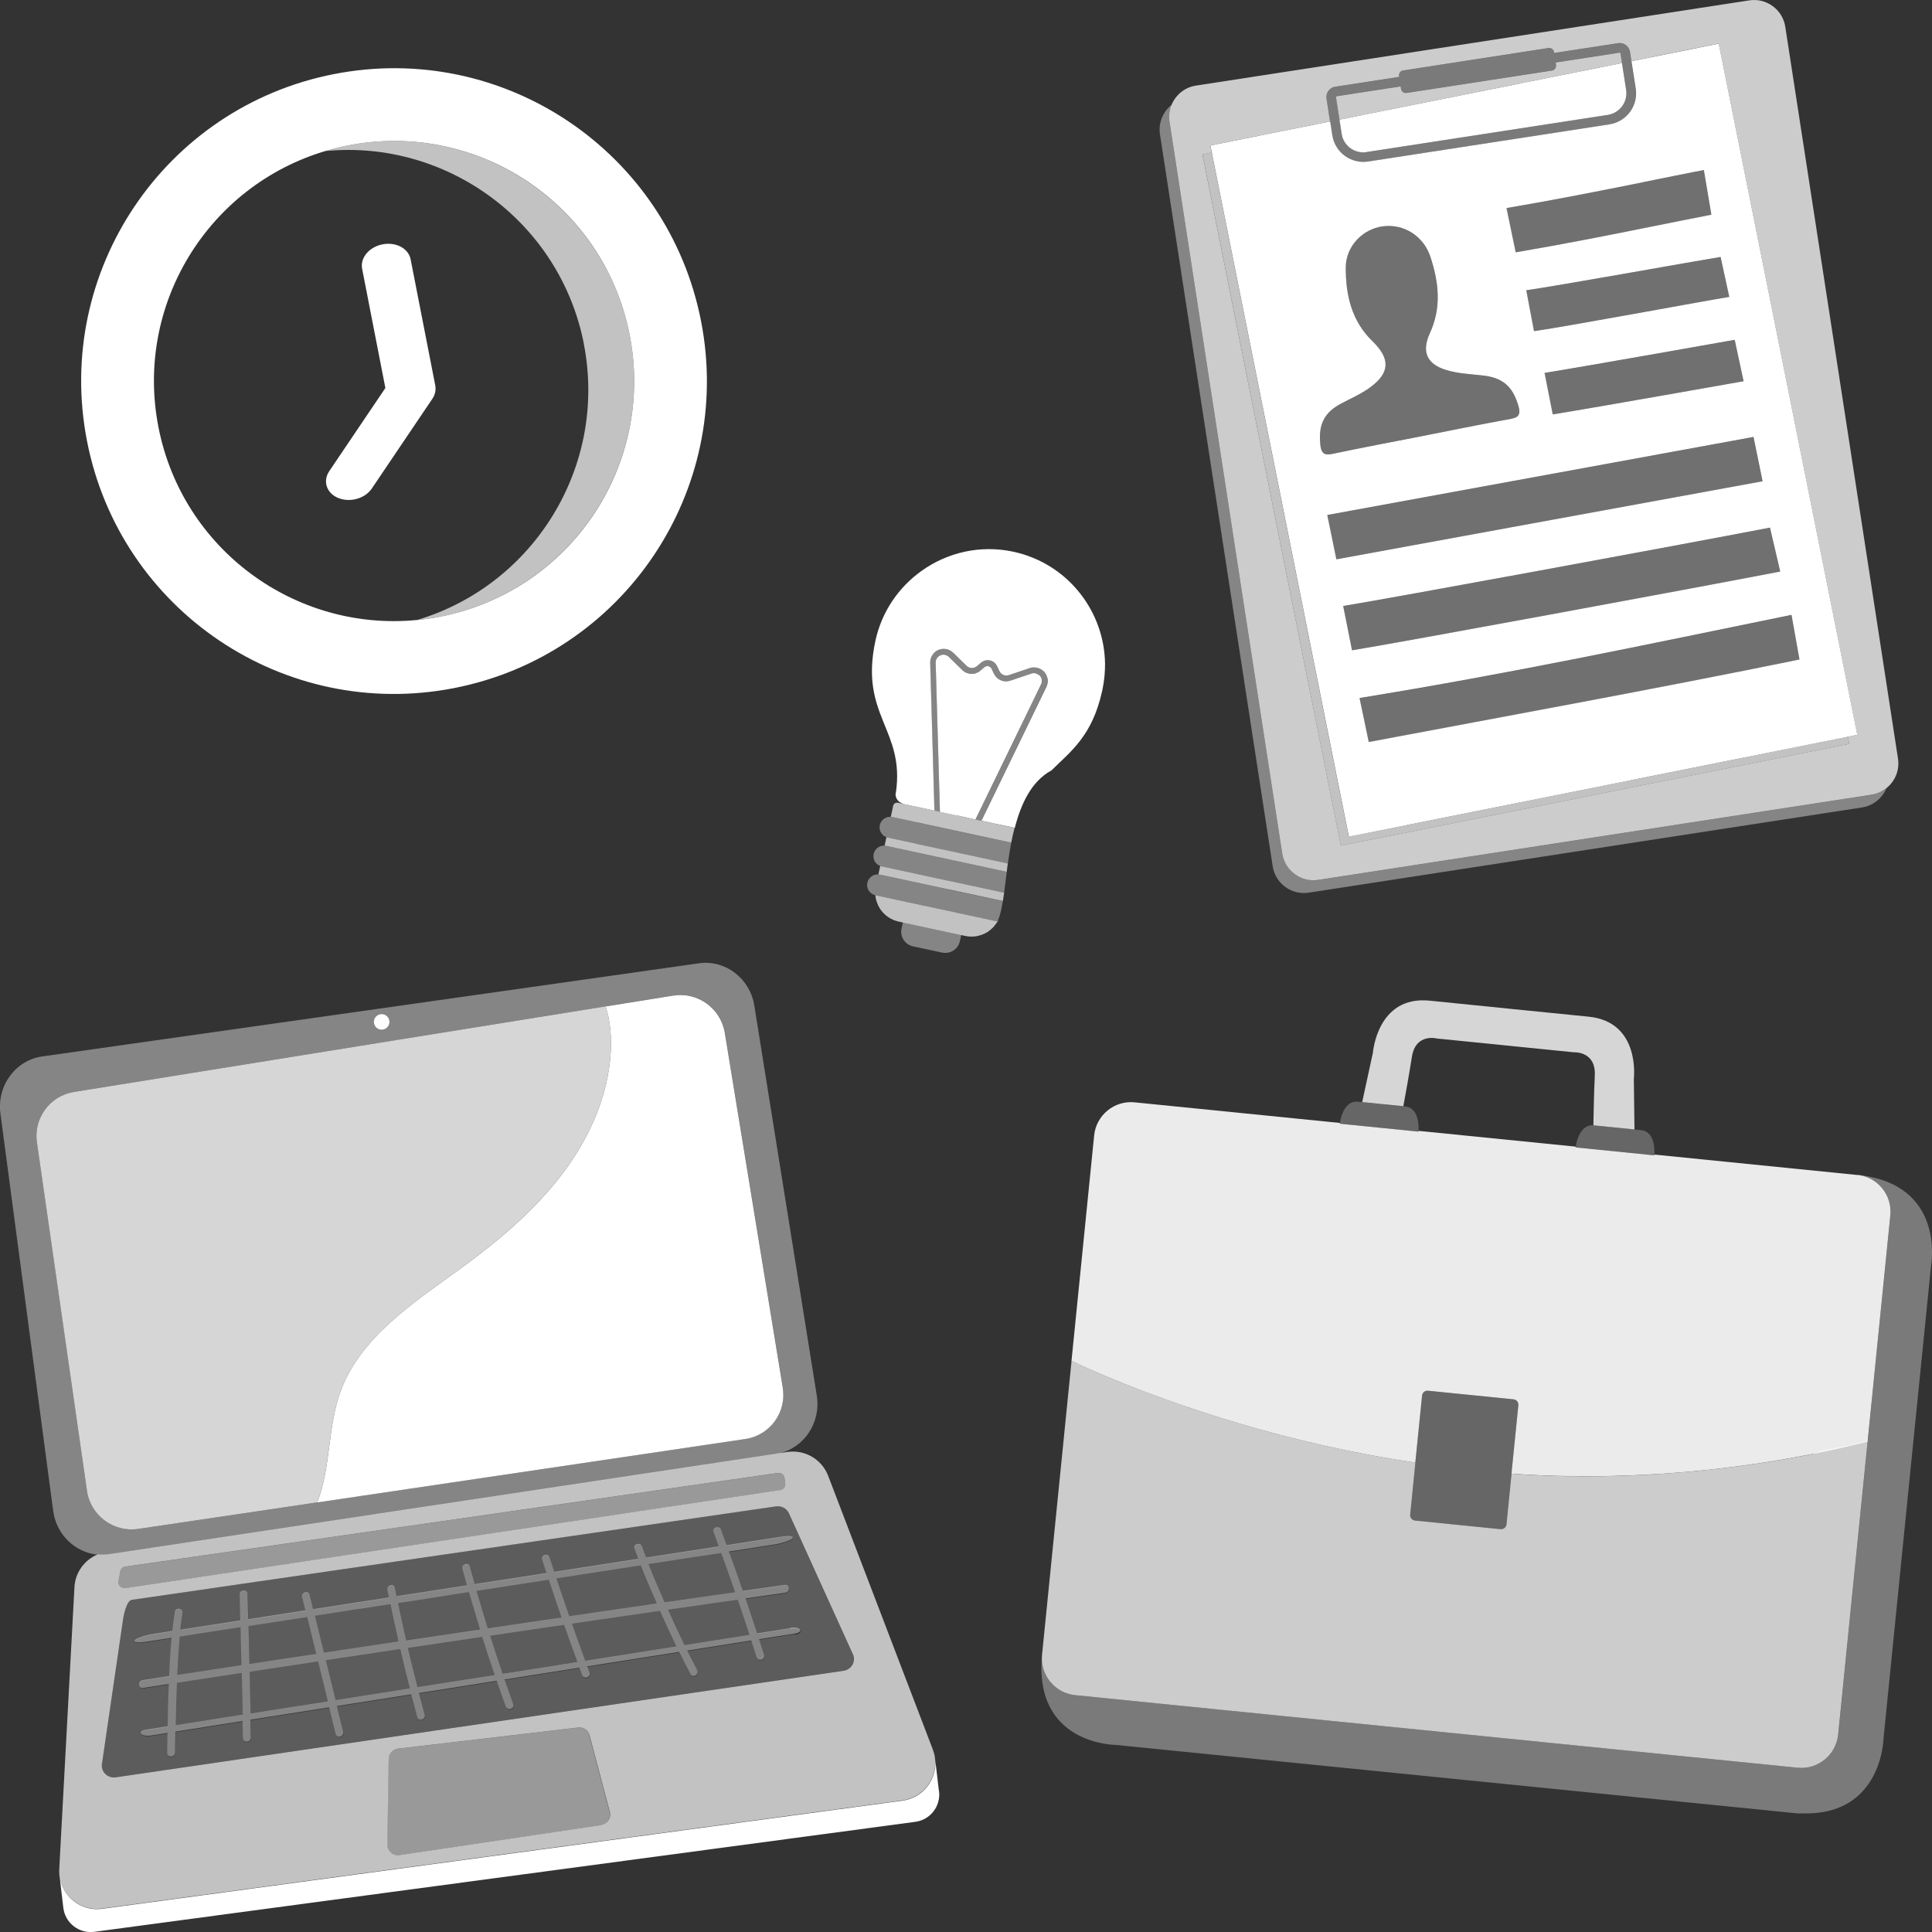
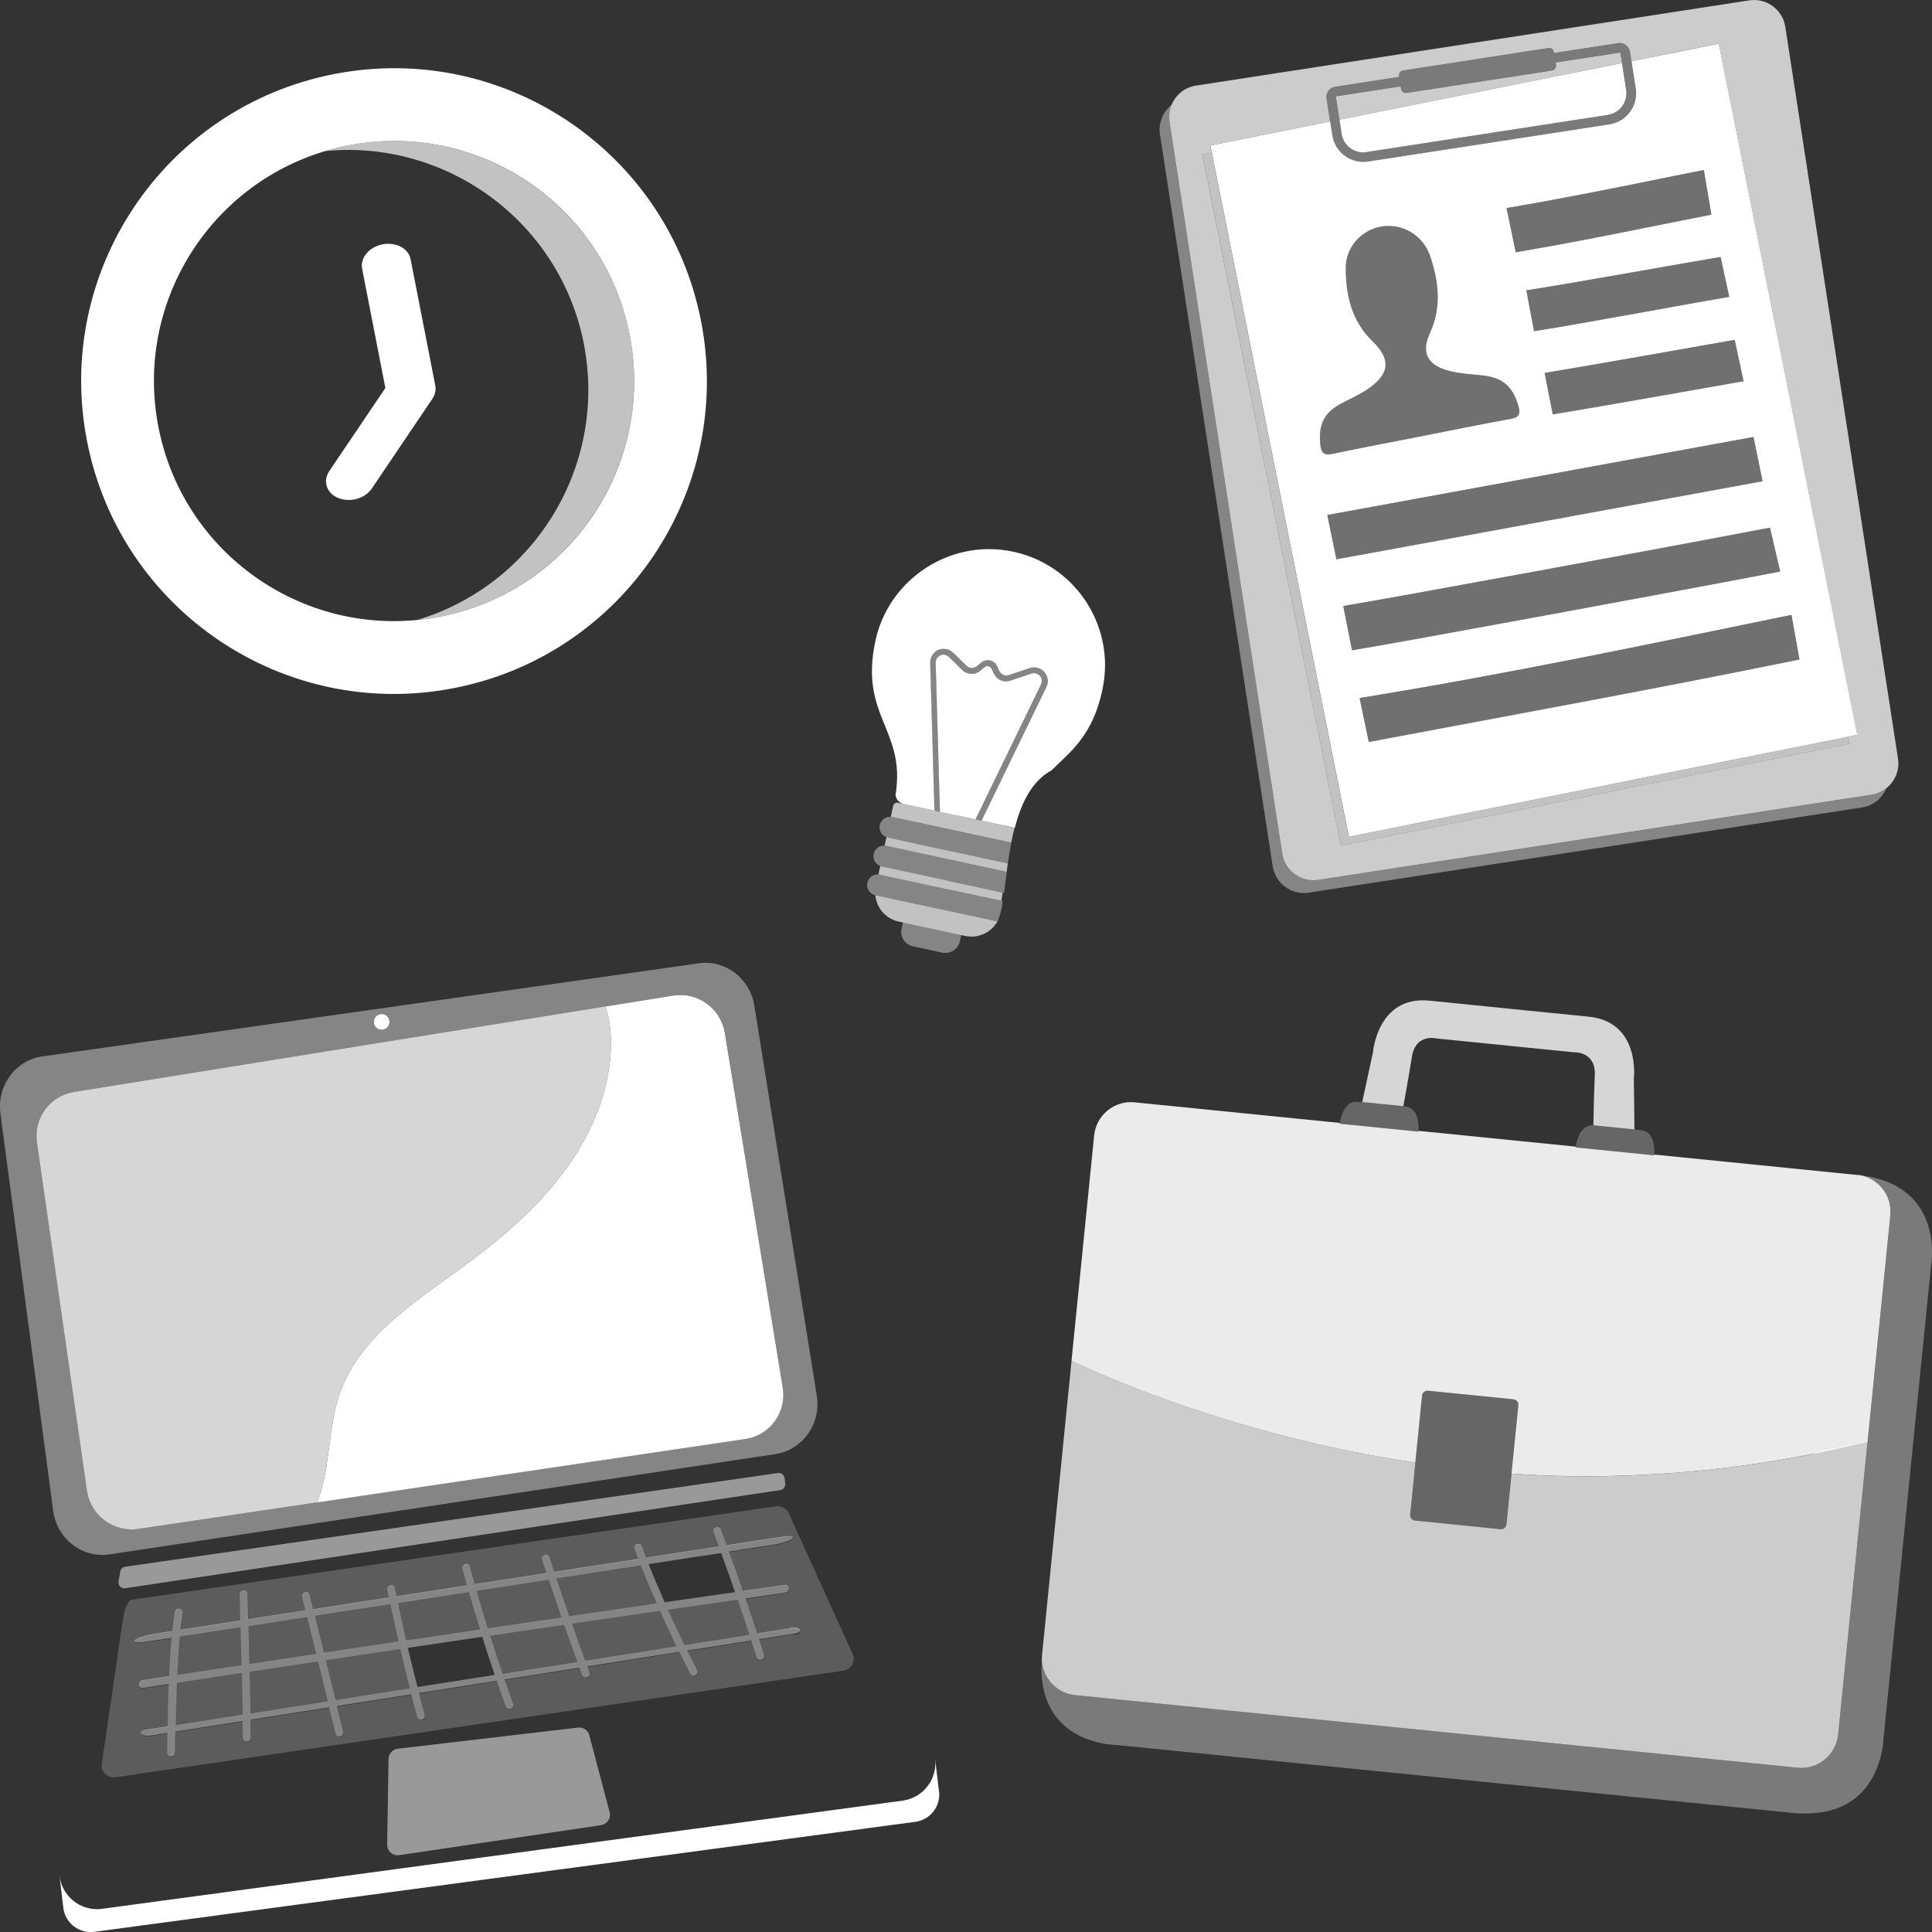
<svg xmlns="http://www.w3.org/2000/svg" viewBox="0 0 300 300">
  <rect x="0" y="0" width="300" height="300" fill="#333333" stroke="none" />
  <g fill="#fff">
    <path d="m 145.8 278.15 l -.61 -5.17 c .44 3.13 -1.73 6.17 -5.02 6.62 l -124.32 16.8 c -3.38 .46 -6.37 -2.05 -6.62 -5.34 h -.01 l .61 5.17 c .28 2.35 2.4 4.02 4.75 3.75 l 127.49 -17.08 c 2.35 -.28 4.02 -2.4 3.75 -4.75 z" />
    <path d="m 121.54 215.41 l -9 -55.08 c -.65 -3.8 -4.25 -6.36 -8.04 -5.73 l -93.04 14.97 82.59 -13.29 c .71 2.23 .91 4.64 .79 7 -.37 6.97 -3.41 13.64 -7.7 19.23 s -9.77 10.19 -15.49 14.36 c -7.39 5.39 -15.73 10.75 -18.8 19.27 -1.99 5.52 -1.47 11.74 -3.59 17.16 l 66.47 -9.85 c 3.85 -.57 6.47 -4.19 5.81 -8.03 z" />
    <path d="m 71.65 196.86 c 5.72 -4.17 11.21 -8.77 15.49 -14.36 4.29 -5.59 7.33 -12.26 7.7 -19.23 .12 -2.35 -.08 -4.76 -.79 -7 l -82.59 13.29 c -3.71 .62 -6.24 4.06 -5.73 7.79 l 7.77 54.09 c .53 3.85 4.11 6.54 7.96 5.97 l 27.8 -4.12 c 2.11 -5.42 1.6 -11.64 3.59 -17.16 3.07 -8.51 11.41 -13.87 18.8 -19.27 z" opacity=".8" />
    <path d="m 126.83 216.7 l -9.7 -60.55 c -.67 -4.21 -4.45 -7.12 -8.54 -6.58 l -101.95 14.46 c -4.19 .55 -7.13 4.51 -6.58 8.84 l 8.19 61.69 c .48 3.74 3.43 6.52 6.91 6.85 .59 .06 1.19 .05 1.8 -.04 l 103.46 -15.58 c .16 -.02 .31 -.06 .46 -.09 3.97 -.85 6.62 -4.78 5.95 -8.97 z m -67.72 -59.23 c .67 -.08 1.27 .4 1.35 1.07 s -.4 1.27 -1.07 1.35 -1.27 -.4 -1.35 -1.07 .4 -1.27 1.07 -1.35 z m 56.62 65.97 l -94.26 13.97 c -3.84 .57 -7.43 -2.12 -7.96 -5.97 l -7.77 -54.09 c -.51 -3.73 2.02 -7.17 5.73 -7.79 l 93.04 -14.97 c 3.8 -.63 7.4 1.94 8.04 5.73 l 9 55.08 c .65 3.84 -1.97 7.45 -5.81 8.03 z" opacity=".4" />
    <path d="m 59.4 159.89 c .67 -.08 1.15 -.68 1.07 -1.35 s -.68 -1.15 -1.35 -1.07 -1.15 .68 -1.07 1.35 .68 1.15 1.35 1.07 z" />
    <path d="m 91.52 269.46 c -.21 -.79 -.96 -1.3 -1.77 -1.2 l -27.98 3.28 c -.81 .1 -1.43 .78 -1.44 1.6 l -.21 13.29 c -.02 1.01 .88 1.79 1.87 1.64 l 31.33 -4.66 c .96 -.14 1.59 -1.09 1.34 -2.03 l -3.15 -11.9 z" opacity=".5" />
-     <path d="m 145.19 272.98 c -.06 -.43 -.17 -.86 -.33 -1.29 l -16.26 -42.52 c -.98 -2.56 -3.61 -4.11 -6.33 -3.71 l -1.39 .2 c -.15 .03 -.3 .07 -.46 .09 l -103.46 15.58 c -.61 .09 -1.21 .1 -1.8 .04 -2.04 .85 -3.48 2.8 -3.6 5.09 l -2.36 43.78 c -.01 .27 -.01 .53 .01 .78 .26 3.29 3.24 5.8 6.62 5.34 l 124.32 -16.8 c 3.29 -.45 5.46 -3.49 5.02 -6.62 z m -126.78 -27.44 l .26 -1.51 c .07 -.4 .38 -.7 .76 -.76 l 101.37 -14.55 c .51 -.07 .97 .3 1.03 .81 l .1 .82 c .06 .5 -.28 .95 -.77 1.02 l -101.72 15.24 c -.61 .09 -1.14 -.46 -1.03 -1.08 z m 74.93 37.86 l -31.33 4.66 c -1 .15 -1.89 -.63 -1.87 -1.64 l .21 -13.29 c .01 -.82 .63 -1.5 1.44 -1.6 l 27.98 -3.28 c .81 -.1 1.56 .42 1.77 1.2 l 3.15 11.9 c .25 .94 -.38 1.89 -1.34 2.03 z m 37.61 -23.96 l -112.97 16.54 c -1.24 .18 -2.31 -.82 -2.16 -2.02 l 3.23 -22.14 c .1 -.83 .56 -3.27 1.42 -3.4 l 100.01 -14.51 c .85 -.12 1.67 .31 2.02 1.07 l 9.94 21.9 c .5 1.11 -.23 2.38 -1.48 2.56 z" opacity=".7" />
    <path d="m 19.44 246.62 l 101.72 -15.24 c .49 -.07 .82 -.53 .77 -1.02 l -.1 -.82 c -.06 -.52 -.53 -.89 -1.03 -.81 l -101.37 14.55 c -.39 .06 -.7 .36 -.76 .76 l -.26 1.51 c -.11 .62 .42 1.17 1.03 1.08 z" opacity=".5" />
    <path d="m 61.86 254.86 c -.44 -1.92 -.86 -3.85 -1.25 -5.78 -1.63 .25 -3.26 .5 -4.89 .76 l -6.83 1.06 c .47 1.9 .94 3.81 1.4 5.71 3.86 -.58 7.71 -1.17 11.57 -1.74 z" opacity=".2" />
    <path d="m 74.52 252.98 c -.6 -1.92 -1.17 -3.85 -1.72 -5.79 -1.01 .16 -2.03 .31 -3.04 .47 l -7.96 1.23 c .4 1.93 .82 3.86 1.26 5.78 3.82 -.57 7.64 -1.13 11.46 -1.7 z" opacity=".2" />
    <path d="m 49.08 256.79 c -.47 -1.9 -.93 -3.8 -1.4 -5.7 -1.58 .24 -3.16 .49 -4.73 .73 l -4.36 .67 .14 5.87 c 1.57 -.24 3.14 -.48 4.7 -.72 1.89 -.29 3.77 -.57 5.66 -.85 z" opacity=".2" />
    <path d="m 83.24 251.69 l 3.93 -.57 c -.67 -1.94 -1.33 -3.89 -1.98 -5.84 l -1.25 .19 -9.93 1.54 c .55 1.94 1.13 3.87 1.73 5.79 2.5 -.37 5 -.74 7.51 -1.11 z" opacity=".2" />
    <path d="m 101.96 248.97 c -.86 -1.95 -1.7 -3.91 -2.48 -5.89 l -2.38 .37 c -3.56 .55 -7.13 1.1 -10.69 1.65 .65 1.95 1.31 3.9 1.99 5.85 4.52 -.66 9.04 -1.32 13.57 -1.98 z" opacity=".2" />
    <path d="m 27.94 254.14 c -.2 1.98 -.32 3.96 -.4 5.94 3.33 -.51 6.65 -1.02 9.98 -1.53 l -.14 -5.87 c -1.64 .25 -3.29 .51 -4.93 .76 l -4.5 .7 z" opacity=".2" />
-     <path d="m 114.14 247.22 c -.7 -2.03 -1.43 -4.06 -2.16 -6.08 l -3.7 .57 c -2.52 .39 -5.04 .78 -7.55 1.17 .79 1.99 1.62 3.95 2.49 5.91 3.64 -.53 7.29 -1.04 10.93 -1.56 z" opacity=".2" />
    <path d="m 27.48 261.34 c -.09 2.17 -.14 4.35 -.18 6.53 2.59 -.41 5.19 -.82 7.78 -1.23 .87 -.14 1.74 -.27 2.61 -.41 -.05 -2.15 -.1 -4.31 -.15 -6.47 -3.35 .51 -6.7 1.03 -10.06 1.54 v .03 z" opacity=".2" />
    <path d="m 38.75 259.58 l .15 6.46 c 2.53 -.4 5.05 -.8 7.58 -1.2 1.47 -.23 2.94 -.46 4.41 -.7 -.51 -2.06 -1.01 -4.12 -1.52 -6.18 -3.54 .54 -7.08 1.07 -10.62 1.61 z" opacity=".2" />
    <path d="m 60.86 256.24 c -3.43 .51 -6.85 1.03 -10.28 1.55 .51 2.06 1.01 4.11 1.52 6.17 2.64 -.42 5.29 -.83 7.93 -1.25 l 3.59 -.57 c -.52 -2.03 -1.02 -4.06 -1.49 -6.09 -.42 .06 -.85 .13 -1.27 .19 z" opacity=".2" />
    <path d="m 132.42 256.87 l -9.94 -21.9 c -.34 -.75 -1.17 -1.19 -2.02 -1.07 l -100.01 14.51 c -.85 .12 -1.31 2.57 -1.42 3.4 l -3.23 22.14 c -.15 1.2 .92 2.2 2.16 2.02 l 112.97 -16.54 c 1.25 -.18 1.98 -1.46 1.48 -2.56 z m -9.02 -3.12 l -.17 .03 c -1.3 .21 -2.59 .41 -3.89 .61 l -1.44 .23 c .26 .81 .53 1.61 .78 2.42 .24 .75 -.92 1.12 -1.16 .38 -.28 -.87 -.56 -1.73 -.84 -2.6 -1.86 .29 -3.72 .59 -5.58 .88 l -4.36 .69 c .5 1 1.01 2.01 1.54 3 .37 .69 -.65 1.35 -1.02 .66 -.61 -1.14 -1.2 -2.3 -1.77 -3.46 -1.93 .3 -3.86 .61 -5.79 .91 -2.83 .45 -5.66 .89 -8.48 1.34 .12 .32 .23 .64 .35 .96 .27 .74 -.89 1.11 -1.16 .38 -.14 -.38 -.28 -.76 -.42 -1.14 -1.28 .2 -2.56 .4 -3.84 .61 -2.59 .41 -5.18 .82 -7.77 1.23 .44 1.27 .89 2.54 1.35 3.81 .27 .74 -.89 1.11 -1.16 .38 -.48 -1.33 -.95 -2.66 -1.41 -3.99 -1.85 .29 -3.69 .58 -5.54 .87 -2.18 .34 -4.35 .69 -6.53 1.03 .29 1.12 .58 2.24 .89 3.36 .21 .76 -.95 1.13 -1.16 .38 -.33 -1.18 -.63 -2.36 -.94 -3.54 -2.2 .35 -4.4 .69 -6.6 1.04 -1.65 .26 -3.3 .52 -4.94 .78 .33 1.33 .65 2.65 .98 3.98 .19 .76 -.97 1.14 -1.16 .38 -.34 -1.39 -.68 -2.78 -1.02 -4.16 -2.33 .37 -4.67 .74 -7 1.1 -1.74 .27 -3.48 .55 -5.22 .82 l .06 2.78 c .02 .78 -1.2 .84 -1.22 .06 -.02 -.88 -.04 -1.76 -.06 -2.64 -1.43 .23 -2.87 .45 -4.3 .68 -2.04 .32 -4.09 .64 -6.13 .97 -.02 1.08 -.03 2.17 -.05 3.25 -.01 .78 -1.23 .84 -1.22 .06 .01 -1.04 .03 -2.08 .05 -3.11 l -2.62 .41 c -.32 .05 -1.32 .08 -1.5 -.32 -.2 -.44 .56 -.57 .84 -.61 l .17 -.03 c 1.04 -.17 2.09 -.33 3.13 -.49 .04 -2.19 .09 -4.38 .18 -6.56 -1.34 .21 -2.67 .41 -4.01 .62 -.77 .12 -.82 -1.1 -.06 -1.22 1.37 -.21 2.75 -.42 4.12 -.63 .09 -1.98 .2 -3.96 .39 -5.94 l -1.34 .21 c -.87 .14 -1.74 .27 -2.61 .4 -.12 .02 -2.06 .34 -1.79 -.22 .12 -.24 .85 -.47 1.03 -.53 .58 -.21 1.21 -.36 1.82 -.46 .06 -.01 .11 -.02 .16 -.03 .95 -.15 1.89 -.29 2.84 -.44 .11 -1 .24 -1.99 .4 -2.98 .12 -.77 1.31 -.5 1.19 .27 -.13 .84 -.25 1.68 -.34 2.52 l 7.74 -1.2 1.56 -.24 c -.03 -1.34 -.06 -2.68 -.09 -4.02 -.02 -.78 1.2 -.84 1.22 -.06 l .09 3.89 c 2.8 -.43 5.6 -.87 8.4 -1.3 l .48 -.07 -.5 -2.04 c -.19 -.76 .97 -1.14 1.16 -.38 l .55 2.23 11.49 -1.78 .27 -.04 c -.08 -.37 -.16 -.74 -.23 -1.11 -.15 -.76 1.01 -1.14 1.16 -.38 .09 .44 .18 .87 .27 1.3 l 10.92 -1.69 c -.24 -.84 -.47 -1.68 -.7 -2.52 -.2 -.76 .95 -1.13 1.16 -.38 .25 .91 .49 1.81 .75 2.71 l .58 -.09 c 3.52 -.54 7.04 -1.09 10.56 -1.63 -.23 -.69 -.46 -1.37 -.68 -2.05 -.24 -.75 .92 -1.12 1.16 -.38 .24 .75 .5 1.5 .74 2.24 .76 -.12 1.51 -.23 2.26 -.35 3.59 -.56 7.18 -1.11 10.77 -1.67 -.2 -.51 -.4 -1.03 -.58 -1.54 -.27 -.74 .89 -1.11 1.16 -.38 .21 .58 .43 1.15 .65 1.73 l .77 -.12 c 3.5 -.54 7 -1.08 10.5 -1.62 -.27 -.73 -.53 -1.46 -.8 -2.19 -.28 -.74 .89 -1.11 1.16 -.38 .3 .79 .58 1.58 .87 2.38 1.95 -.3 3.9 -.6 5.85 -.91 .87 -.14 1.74 -.27 2.61 -.4 .12 -.02 2.06 -.34 1.79 .22 -.12 .24 -.85 .47 -1.03 .53 -.58 .21 -1.21 .36 -1.82 .46 -.05 .01 -.11 .02 -.16 .03 -1.27 .2 -2.54 .39 -3.81 .59 -1.02 .16 -2.05 .32 -3.08 .48 .74 2.03 1.46 4.06 2.17 6.1 2.17 -.31 4.35 -.63 6.53 -.93 .78 -.11 .82 1.11 .06 1.22 -2.06 .29 -4.12 .59 -6.18 .89 .62 1.8 1.22 3.61 1.81 5.42 .83 -.13 1.66 -.26 2.48 -.39 .89 -.14 1.79 -.28 2.68 -.42 .32 -.05 1.32 -.08 1.5 .32 .2 .44 -.56 .57 -.84 .61 z" opacity=".2" />
    <path d="m 102.47 250.12 c -.59 .09 -1.19 .17 -1.78 .26 -3.96 .57 -7.92 1.16 -11.88 1.73 .67 1.92 1.36 3.83 2.05 5.74 3.73 -.59 7.45 -1.18 11.18 -1.76 .99 -.16 1.99 -.31 2.98 -.47 -.83 -1.72 -1.63 -3.45 -2.4 -5.18 -.05 -.11 -.09 -.21 -.14 -.32 z" opacity=".2" />
    <path d="m 103.72 249.94 c .82 1.84 1.67 3.67 2.55 5.48 2.17 -.34 4.33 -.68 6.5 -1.02 l 3.59 -.57 c -.59 -1.82 -1.2 -3.63 -1.82 -5.44 -3.61 .52 -7.22 1.03 -10.82 1.55 z" opacity=".2" />
-     <path d="m 63.33 255.87 c .48 2.03 .97 4.06 1.5 6.08 3.25 -.51 6.49 -1.02 9.74 -1.53 .75 -.12 1.51 -.24 2.26 -.36 -.67 -1.96 -1.31 -3.93 -1.94 -5.91 -3.85 .57 -7.7 1.14 -11.55 1.71 z" opacity=".2" />
    <path d="m 76.1 253.97 c .62 1.97 1.27 3.94 1.94 5.89 l 10.86 -1.71 .74 -.12 c -.7 -1.91 -1.38 -3.83 -2.06 -5.75 -3.83 .56 -7.65 1.12 -11.48 1.69 z" opacity=".2" />
    <path d="m 122.74 252.82 c -.89 .14 -1.79 .28 -2.68 .42 -.83 .13 -1.66 .26 -2.48 .39 -.59 -1.81 -1.19 -3.62 -1.81 -5.42 2.06 -.29 4.12 -.59 6.18 -.89 .77 -.11 .72 -1.33 -.06 -1.22 -2.18 .31 -4.35 .62 -6.53 .93 -.7 -2.04 -1.43 -4.07 -2.17 -6.1 1.02 -.16 2.05 -.32 3.08 -.48 1.27 -.2 2.54 -.39 3.81 -.59 .05 -.01 .11 -.02 .16 -.03 .61 -.09 1.24 -.25 1.82 -.46 .18 -.06 .91 -.29 1.03 -.53 .27 -.56 -1.67 -.24 -1.79 -.22 -.87 .14 -1.74 .27 -2.61 .4 -1.95 .3 -3.9 .6 -5.85 .91 -.29 -.79 -.57 -1.59 -.87 -2.38 -.27 -.73 -1.43 -.36 -1.16 .38 .27 .73 .53 1.46 .8 2.19 -3.5 .54 -7 1.08 -10.5 1.62 l -.77 .12 c -.22 -.57 -.44 -1.15 -.65 -1.73 -.27 -.73 -1.43 -.36 -1.16 .38 .19 .52 .39 1.03 .58 1.54 -3.59 .56 -7.18 1.11 -10.77 1.67 -.76 .12 -1.51 .23 -2.26 .35 -.25 -.75 -.5 -1.49 -.74 -2.24 -.24 -.74 -1.4 -.37 -1.16 .38 .22 .69 .45 1.37 .68 2.05 -3.52 .54 -7.04 1.09 -10.56 1.63 l -.58 .09 c -.25 -.9 -.5 -1.81 -.75 -2.71 -.2 -.76 -1.36 -.38 -1.16 .38 .23 .84 .46 1.68 .7 2.52 l -10.92 1.69 c -.09 -.44 -.18 -.87 -.27 -1.3 -.15 -.77 -1.31 -.39 -1.16 .38 .07 .37 .16 .74 .23 1.11 l -.27 .04 -11.49 1.78 -.55 -2.23 c -.19 -.76 -1.34 -.38 -1.16 .38 l .5 2.04 -.48 .07 c -2.8 .43 -5.6 .87 -8.4 1.3 l -.09 -3.89 c -.02 -.78 -1.23 -.73 -1.22 .06 .03 1.34 .06 2.68 .09 4.02 l -1.56 .24 c -2.58 .4 -5.16 .8 -7.74 1.2 .1 -.84 .21 -1.68 .34 -2.52 .12 -.77 -1.06 -1.04 -1.19 -.27 -.16 .99 -.29 1.99 -.4 2.98 -.95 .14 -1.89 .29 -2.84 .44 -.05 .01 -.11 .02 -.16 .03 -.61 .09 -1.24 .25 -1.82 .46 -.18 .06 -.91 .29 -1.03 .53 -.27 .56 1.67 .24 1.79 .22 .87 -.14 1.74 -.27 2.61 -.4 l 1.34 -.21 c -.19 1.97 -.3 3.96 -.39 5.94 -1.37 .21 -2.75 .42 -4.12 .63 -.77 .12 -.72 1.34 .06 1.22 1.34 -.21 2.67 -.41 4.01 -.62 -.09 2.19 -.14 4.38 -.18 6.56 -1.04 .16 -2.09 .33 -3.13 .49 l -.17 .03 c -.28 .04 -1.04 .18 -.84 .61 .19 .4 1.18 .37 1.5 .32 l 2.62 -.41 c -.02 1.04 -.03 2.08 -.05 3.11 -.01 .78 1.21 .73 1.22 -.06 .01 -1.08 .03 -2.17 .05 -3.25 2.04 -.32 4.09 -.64 6.13 -.97 1.43 -.23 2.87 -.45 4.3 -.68 .02 .88 .04 1.76 .06 2.64 .02 .78 1.23 .73 1.22 -.06 l -.06 -2.78 c 1.74 -.27 3.48 -.55 5.22 -.82 2.33 -.37 4.67 -.74 7 -1.1 .34 1.39 .68 2.78 1.02 4.16 .19 .76 1.34 .38 1.16 -.38 -.33 -1.33 -.65 -2.65 -.98 -3.98 1.65 -.26 3.3 -.52 4.94 -.78 2.2 -.35 4.4 -.69 6.6 -1.04 .31 1.18 .62 2.36 .94 3.54 .21 .76 1.37 .38 1.16 -.38 -.31 -1.12 -.6 -2.24 -.89 -3.36 2.18 -.34 4.35 -.69 6.53 -1.03 1.85 -.29 3.69 -.58 5.54 -.87 .46 1.34 .93 2.67 1.41 3.99 .27 .73 1.43 .36 1.16 -.38 -.46 -1.27 -.91 -2.54 -1.35 -3.81 2.59 -.41 5.18 -.82 7.77 -1.23 1.28 -.2 2.56 -.4 3.84 -.61 l .42 1.14 c .27 .73 1.43 .36 1.16 -.38 -.12 -.32 -.23 -.64 -.35 -.96 2.83 -.45 5.66 -.89 8.48 -1.34 1.93 -.3 3.86 -.61 5.79 -.91 .57 1.16 1.16 2.32 1.77 3.46 .37 .69 1.39 .03 1.02 -.66 -.53 -.99 -1.04 -1.99 -1.54 -3 l 4.36 -.69 c 1.86 -.29 3.72 -.59 5.58 -.88 .28 .87 .57 1.73 .84 2.6 .24 .75 1.4 .37 1.16 -.38 -.26 -.81 -.52 -1.61 -.78 -2.42 l 1.44 -.23 c 1.3 -.2 2.6 -.4 3.89 -.61 l .17 -.03 c .28 -.04 1.04 -.18 .84 -.61 -.19 -.4 -1.18 -.37 -1.5 -.32 z m -85.05 13.41 c -.87 .14 -1.74 .27 -2.61 .41 -2.59 .41 -5.18 .82 -7.78 1.23 .04 -2.17 .09 -4.35 .18 -6.53 v -.03 c 3.35 -.52 6.71 -1.03 10.06 -1.54 .05 2.15 .1 4.31 .15 6.47 z m -.18 -7.68 c -3.33 .51 -6.65 1.02 -9.98 1.53 .09 -1.98 .21 -3.97 .4 -5.94 l 4.5 -.7 c 1.64 -.25 3.29 -.51 4.93 -.76 l .14 5.87 z m 70.77 -16.83 l 3.7 -.57 c .74 2.02 1.46 4.05 2.16 6.08 -3.65 .52 -7.29 1.04 -10.93 1.56 -.86 -1.95 -1.7 -3.92 -2.49 -5.91 2.52 -.39 5.04 -.78 7.55 -1.17 z m -11.17 1.73 l 2.38 -.37 c .78 1.98 1.62 3.95 2.48 5.89 -4.52 .65 -9.05 1.32 -13.57 1.98 -.68 -1.95 -1.34 -3.9 -1.99 -5.85 3.56 -.55 7.13 -1.1 10.69 -1.65 z m -13.16 2.04 l 1.25 -.19 c .65 1.95 1.31 3.9 1.98 5.84 -1.31 .19 -2.62 .38 -3.93 .57 -2.5 .37 -5 .74 -7.51 1.11 -.6 -1.93 -1.17 -3.86 -1.73 -5.79 l 9.93 -1.54 z m -14.18 2.19 c 1.01 -.16 2.03 -.31 3.04 -.47 .55 1.94 1.13 3.86 1.72 5.79 -3.82 .56 -7.64 1.13 -11.46 1.7 -.44 -1.92 -.86 -3.85 -1.26 -5.78 l 7.96 -1.23 z m -14.04 2.17 c 1.63 -.25 3.26 -.5 4.89 -.76 .4 1.93 .81 3.86 1.25 5.78 -3.86 .58 -7.71 1.16 -11.57 1.74 -.47 -1.9 -.94 -3.81 -1.4 -5.71 l 6.83 -1.06 z m -17.13 2.65 l 4.36 -.67 c 1.58 -.24 3.16 -.49 4.73 -.73 .47 1.9 .93 3.8 1.4 5.7 -1.89 .28 -3.77 .56 -5.66 .85 -1.57 .24 -3.14 .48 -4.7 .72 l -.14 -5.87 z m 7.89 12.35 c -2.53 .4 -5.05 .8 -7.58 1.2 l -.15 -6.46 c 3.54 -.54 7.08 -1.08 10.62 -1.61 .51 2.06 1.01 4.12 1.52 6.18 -1.47 .23 -2.94 .46 -4.41 .7 z m 13.55 -2.13 c -2.65 .42 -5.29 .83 -7.93 1.25 -.51 -2.06 -1.01 -4.11 -1.52 -6.17 3.43 -.52 6.85 -1.04 10.28 -1.55 .42 -.06 .85 -.13 1.27 -.19 .47 2.04 .97 4.07 1.49 6.09 z m 14.53 -2.29 c -3.25 .51 -6.49 1.02 -9.74 1.53 -.52 -2.02 -1.02 -4.05 -1.5 -6.08 3.85 -.57 7.7 -1.15 11.55 -1.71 .62 1.98 1.27 3.95 1.94 5.91 -.75 .12 -1.51 .24 -2.26 .36 z m 14.34 -2.26 c -3.62 .57 -7.24 1.14 -10.86 1.71 -.67 -1.96 -1.32 -3.92 -1.94 -5.89 3.83 -.56 7.65 -1.13 11.48 -1.69 .67 1.92 1.36 3.84 2.06 5.75 z m 13.14 -2.07 c -3.73 .59 -7.45 1.18 -11.18 1.76 -.7 -1.91 -1.38 -3.82 -2.05 -5.74 3.96 -.58 7.92 -1.16 11.88 -1.73 .59 -.09 1.19 -.17 1.78 -.26 .05 .11 .09 .21 .14 .32 .78 1.74 1.58 3.47 2.4 5.18 -.99 .16 -1.99 .31 -2.98 .47 z m 10.73 -1.69 c -2.17 .34 -4.33 .68 -6.5 1.02 -.88 -1.81 -1.73 -3.64 -2.55 -5.48 3.61 -.52 7.22 -1.03 10.82 -1.55 .62 1.81 1.22 3.62 1.82 5.44 z" opacity=".4" />
    <path d="m 70.49 106.85 c 26.33 -5.14 43.51 -30.65 38.37 -56.98 s -30.65 -43.51 -56.98 -38.37 -43.51 30.65 -38.37 56.98 30.65 43.51 56.98 38.37 z m -19.93 -83.4 h -.03 c 1.15 -.34 2.32 -.63 3.52 -.87 20.21 -3.94 39.79 9.24 43.73 29.45 s -9.24 39.79 -29.45 43.73 c -1.2 .23 -2.4 .41 -3.59 .52 l .03 -.01 c -18.9 1.85 -36.46 -10.94 -40.17 -29.96 s 7.75 -37.47 25.96 -42.87 z" />
    <path d="m 52.53 77.33 c .79 .32 1.67 .38 2.51 .22 1.09 -.21 2.1 -.81 2.7 -1.7 l 9.38 -13.9 c .44 -.65 .6 -1.39 .47 -2.09 l -3.83 -19.6 c -.33 -1.69 -2.28 -2.72 -4.36 -2.32 -2.08 .41 -3.5 2.1 -3.17 3.79 l 3.61 18.52 -8.7 12.89 c -1.06 1.56 -.44 3.44 1.38 4.19 z" />
    <path d="m 90.66 53.42 c 3.7 18.97 -7.75 37.43 -25.89 42.85 1.18 -.12 2.37 -.28 3.56 -.51 20.18 -3.94 33.39 -23.56 29.45 -43.73 -3.94 -20.18 -23.56 -33.39 -43.73 -29.45 -1.19 .23 -2.35 .53 -3.49 .87 18.85 -1.8 36.41 11.01 40.11 29.97 z" opacity=".7" />
    <path d="m 139.08 123.11 c -.11 .72 .32 1.38 .99 1.64 .07 .03 .13 .07 .21 .09 l 1.48 .32 .67 .14 2.67 .57 -.11 -3.69 -.22 -7.79 -.33 -11.48 c -.01 -.43 .11 -.84 .33 -1.18 .11 -.17 .24 -.33 .4 -.47 s .33 -.25 .53 -.33 c .2 -.09 .4 -.14 .6 -.16 .21 -.02 .41 -.02 .61 .02 .4 .07 .78 .27 1.09 .56 l 2.08 2.04 c .22 .22 .51 .33 .8 .34 .14 .01 .29 -.02 .43 -.07 s .27 -.12 .39 -.22 l .63 -.54 c .38 -.32 .88 -.45 1.37 -.35 .24 .05 .47 .16 .66 .31 s .34 .35 .45 .57 l .37 .78 c .06 .14 .15 .26 .26 .36 .21 .2 .48 .32 .77 .33 .14 .01 .29 -.01 .43 -.06 l 3.29 -1.11 c .24 -.08 .49 -.1 .74 -.09 .07 0 .14 .02 .21 .03 .18 .03 .36 .07 .53 .15 .04 .02 .09 .02 .13 .04 .02 .01 .04 .03 .06 .05 .21 .12 .41 .26 .57 .44 .11 .12 .18 .26 .26 .4 .12 .22 .21 .46 .25 .7 .05 .4 -.01 .82 -.19 1.2 l -8.62 17.76 -1.47 3.03 2.41 .52 .43 .09 2.34 .5 c .97 -3.78 2.59 -7.23 5.68 -8.92 v .01 c 2.99 -2.97 6.34 -5.32 7.89 -12.38 l .03 -.14 c .29 -1.36 .42 -2.73 .41 -4.07 -.11 -7.91 -5.44 -15.02 -13.3 -17.15 -.31 -.08 -.62 -.16 -.94 -.23 -5.16 -1.11 -10.28 .13 -14.27 2.99 -3.52 2.52 -6.17 6.3 -7.15 10.86 -2.5 11.65 4.63 13.72 3.18 23.58 z" />
    <path d="m 148.44 126.59 l 3.05 .66 c .01 -.03 .02 -.07 .03 -.1 l 10.14 -20.89 c .11 -.22 .14 -.46 .11 -.69 s -.13 -.46 -.29 -.64 c -.12 -.14 -.28 -.21 -.44 -.27 -.07 -.03 -.12 -.08 -.19 -.1 -.22 -.05 -.45 -.05 -.67 .02 l -3.29 1.11 c -.25 .08 -.51 .12 -.76 .11 -.19 -.01 -.37 -.04 -.55 -.1 -.35 -.12 -.67 -.32 -.92 -.61 -.12 -.14 -.23 -.31 -.32 -.48 l -.37 -.78 c -.07 -.15 -.2 -.25 -.35 -.32 -.05 -.02 -.09 -.06 -.15 -.07 -.11 -.02 -.22 -.02 -.32 .01 s -.2 .08 -.29 .15 l -.63 .54 c -.2 .18 -.43 .3 -.67 .39 s -.49 .12 -.75 .11 c -.5 -.02 -1 -.22 -1.38 -.59 l -2.08 -2.04 c -.18 -.17 -.4 -.28 -.63 -.33 s -.48 -.02 -.7 .08 -.41 .26 -.54 .46 -.2 .44 -.19 .68 l .57 19.98 .09 3.08 c 0 .04 0 .07 -.01 .11 l 2.47 .53 z" />
    <path d="m 140.2 143.23 l -.06 .28 -.15 .68 c -.13 .6 -.02 1.23 .32 1.75 .33 .52 .86 .88 1.46 1.01 l .38 .08 4.14 .89 h .02 c .6 .12 1.22 .01 1.73 -.32 .52 -.33 .88 -.86 1.01 -1.46 l .21 -.96 -8.85 -1.91 -.21 -.05 z" opacity=".4" />
    <path d="m 162.41 104.75 c -.07 -.14 -.15 -.28 -.26 -.4 -.16 -.19 -.36 -.33 -.57 -.44 -.06 -.03 -.13 -.05 -.19 -.08 -.17 -.07 -.35 -.12 -.53 -.15 -.07 -.01 -.14 -.02 -.21 -.03 -.25 -.01 -.5 .01 -.74 .09 l -3.29 1.11 c -.14 .05 -.29 .07 -.43 .06 -.29 -.01 -.56 -.13 -.77 -.33 -.1 -.1 -.19 -.22 -.26 -.36 l -.37 -.78 c -.11 -.23 -.26 -.42 -.45 -.57 s -.41 -.26 -.66 -.31 c -.49 -.11 -.99 .02 -1.37 .35 l -.63 .54 c -.12 .1 -.25 .18 -.39 .22 s -.28 .07 -.43 .07 c -.29 -.01 -.57 -.12 -.8 -.34 l -2.08 -2.04 c -.31 -.3 -.69 -.49 -1.09 -.56 -.2 -.04 -.41 -.04 -.61 -.02 -.21 .02 -.41 .08 -.6 .16 s -.37 .2 -.53 .33 -.29 .29 -.4 .47 c -.22 .35 -.34 .76 -.33 1.18 l .33 11.48 .22 7.79 .11 3.69 .53 .12 .34 .07 c .01 -.03 .01 -.07 .01 -.11 l -.09 -3.08 -.57 -19.98 c -.01 -.25 .06 -.48 .19 -.68 s .31 -.36 .54 -.46 .47 -.12 .7 -.08 .45 .15 .63 .33 l 2.08 2.04 c .39 .38 .88 .57 1.38 .59 .25 .01 .5 -.03 .75 -.11 s .47 -.21 .67 -.39 l .63 -.54 c .08 -.07 .18 -.12 .29 -.15 .1 -.03 .22 -.03 .32 -.01 .05 .01 .1 .05 .15 .07 .15 .07 .28 .17 .35 .32 l .37 .78 c .08 .18 .19 .34 .32 .48 .25 .29 .57 .5 .92 .61 .18 .06 .36 .09 .55 .1 .25 .01 .51 -.02 .76 -.11 l 3.29 -1.11 c .22 -.07 .45 -.07 .67 -.02 .07 .02 .12 .07 .19 .1 .16 .07 .32 .14 .44 .27 .16 .18 .26 .41 .29 .64 s 0 .47 -.11 .69 l -10.14 20.89 c -.02 .03 -.03 .07 -.03 .1 l .88 .19 1.47 -3.03 8.62 -17.76 c .18 -.38 .25 -.8 .19 -1.2 -.03 -.25 -.13 -.48 -.25 -.7 z" opacity=".4" />
    <path d="m 142.17 127.65 l -3.62 -.78 c -.42 -.09 -.87 -.01 -1.23 .23 s -.62 .61 -.71 1.03 -.01 .87 .23 1.23 .61 .62 1.03 .71 l 4.54 .98 .96 .21 4.44 .96 8.69 1.87 c .15 -1.06 .32 -2.15 .52 -3.23 l -8.85 -1.91 -6 -1.29 z" opacity=".4" />
    <path d="m 147.14 138.07 l -5.35 -1.15 -5.17 -1.11 c -.42 -.09 -.87 -.01 -1.23 .23 s -.62 .61 -.71 1.03 -.01 .87 .22 1.23 .61 .62 1.03 .71 l 5.27 1.14 .23 .05 5.6 1.21 7.84 1.69 c .03 .01 .05 0 .08 0 l .05 -.3 c .31 -.67 .52 -1.66 .71 -2.83 -.05 -.02 -.1 -.05 -.15 -.07 l -8.43 -1.81 z" opacity=".4" />
    <path d="m 142.34 132.36 l -4.74 -1.02 c -.42 -.09 -.87 -.01 -1.23 .23 s -.62 .61 -.71 1.03 -.01 .87 .22 1.23 c .24 .36 .61 .62 1.03 .71 l 5.1 1.1 3.47 .75 1.82 .39 8.55 1.84 c .03 .01 .05 0 .07 0 .13 -1 .26 -2.09 .41 -3.24 l -8.67 -1.87 z" opacity=".4" />
-     <path d="m 147.29 136.77 l -1.82 -.39 -3.47 -.75 -5.1 -1.1 c -.07 -.02 -.15 -.04 -.22 -.06 l -.28 1.31 c .08 .01 .15 .02 .23 .03 l 5.17 1.11 5.35 1.15 8.43 1.81 c .05 .01 .1 .03 .15 .05 .07 -.41 .13 -.85 .19 -1.31 -.02 0 -.05 -.01 -.07 -.01 l -8.55 -1.84 z" opacity=".7" />
+     <path d="m 147.29 136.77 l -1.82 -.39 -3.47 -.75 -5.1 -1.1 c -.07 -.02 -.15 -.04 -.22 -.06 l -.28 1.31 l 5.17 1.11 5.35 1.15 8.43 1.81 c .05 .01 .1 .03 .15 .05 .07 -.41 .13 -.85 .19 -1.31 -.02 0 -.05 -.01 -.07 -.01 l -8.55 -1.84 z" opacity=".7" />
    <path d="m 147.04 141.4 l -5.83 -1.25 -5.27 -1.14 h -.02 c .07 .74 .31 1.45 .72 2.09 .66 1.02 1.7 1.74 2.89 2 l .67 .14 .21 .05 8.85 1.91 .67 .14 c 1.03 .22 2.09 .06 3.03 -.41 .05 -.03 .1 -.05 .15 -.08 .09 -.05 .19 -.09 .28 -.15 .05 -.03 .08 -.07 .12 -.1 .19 -.13 .37 -.29 .54 -.45 .09 -.08 .18 -.16 .26 -.25 .06 -.06 .1 -.14 .15 -.21 .16 -.2 .32 -.38 .44 -.6 h -.02 z" opacity=".7" />
    <path d="m 142.4 131.04 l -4.54 -.98 c -.08 -.02 -.15 -.04 -.22 -.06 l -.28 1.31 c .08 .01 .15 .02 .23 .03 l 4.74 1.02 5.32 1.15 8.67 1.87 c .05 -.43 .11 -.86 .17 -1.3 l -8.69 -1.87 -5.4 -1.16 z" opacity=".7" />
    <path d="m 154.77 127.96 l -2.41 -.52 -3.92 -.85 -2.47 -.53 -.34 -.07 -.53 -.12 -2.67 -.57 -.67 -.14 -1.48 -.32 -.22 -.05 -.63 -.14 c -.34 -.07 -.67 .14 -.74 .48 l -.07 .34 -.3 1.37 c .08 .01 .15 .02 .23 .03 l 3.62 .78 6 1.29 8.85 1.91 c .15 -.77 .32 -1.54 .52 -2.29 l -2.34 -.5 -.43 -.09 z" opacity=".7" />
    <path d="m 288.4 182.45 l -31.52 -3.17 c 0 .04 0 .08 -.01 .12 l -12.21 -1.23 c 0 -.04 .01 -.08 .02 -.12 l -24.42 -2.45 c 0 .04 0 .08 -.01 .12 l -12.21 -1.23 c 0 -.04 .01 -.08 .02 -.12 l -31.88 -3.2 c -3.14 -.32 -5.96 1.99 -6.28 5.13 l -3.52 35.02 c .73 .35 3.11 1.47 6.8 2.98 9.1 3.73 26.24 9.85 46.59 12.8 l 1.05 -10.41 c .05 -.45 .45 -.78 .9 -.74 l 13.31 1.34 c .45 .05 .78 .45 .74 .9 l -1.07 10.63 c 10.55 .78 31.15 1.07 55.3 -4.96 l 3.53 -35.15 c .32 -3.14 -1.99 -5.96 -5.13 -6.28 z" opacity=".9" />
    <path d="m 282.77 225.31 c -.4 .08 -.84 .25 -1.3 .47 -20.41 4.04 -37.48 3.74 -46.76 3.05 l -.79 7.88 c -.05 .45 -.45 .78 -.9 .74 l -13.31 -1.34 c -.45 -.05 -.78 -.45 -.74 -.9 l .81 -8.11 c -20.35 -2.95 -37.48 -9.07 -46.59 -12.8 -3.69 -1.51 -6.07 -2.63 -6.8 -2.98 l -4.58 45.62 c -.32 3.14 2 5.96 5.13 6.28 l 78.84 7.92 31.66 3.18 1.71 .17 c 3.14 .32 5.96 -1.99 6.28 -5.13 l 2.19 -21.84 2.38 -23.65 .01 -.13 c -.78 .2 -3.34 .82 -7.25 1.57 z" opacity=".75" />
    <path d="m 253.7 167.51 s 1.09 -8.82 -7 -9.64 l -12.37 -1.24 -.36 -.04 -12 -1.21 c -8.1 -.81 -8.78 8.05 -8.78 8.05 l -1.67 7.7 6.39 .64 c .27 -1.44 .88 -4.82 1.33 -7.67 .58 -3.72 3.88 -2.84 3.88 -2.84 l 10.28 1.03 .36 .04 10.64 1.07 s 3.41 -.21 3.24 3.56 c -.13 2.88 -.2 6.32 -.22 7.78 h .02 l 6.36 .64 -.1 -7.88 z" opacity=".8" />
    <path d="m 220.26 175.6 c .1 -1.23 -.14 -3.6 -2.04 -3.79 l -.32 -.03 -6.39 -.64 -.7 -.07 c -1.83 -.18 -2.59 2.08 -2.75 3.31 -.01 .04 -.01 .08 -.02 .12 l 12.21 1.23 c 0 -.04 0 -.08 .01 -.12 z" opacity=".25" />
    <path d="m 256.88 179.28 c .1 -1.23 -.14 -3.6 -2.04 -3.79 l -1.05 -.11 -6.36 -.64 h -.02 c -1.82 -.16 -2.57 2.09 -2.72 3.31 -.01 .04 -.01 .08 -.02 .12 l 12.21 1.23 c 0 -.04 0 -.08 .01 -.12 z" opacity=".25" />
    <path d="m 219.7 236.11 l 13.31 1.34 c .45 .05 .86 -.29 .9 -.74 l .79 -7.88 1.07 -10.63 c .05 -.45 -.29 -.86 -.74 -.9 l -13.31 -1.34 c -.45 -.05 -.86 .29 -.9 .74 l -1.05 10.41 -.81 8.11 c -.05 .45 .29 .86 .74 .9 z" opacity=".25" />
    <path d="m 297.27 222.16 l .44 -4.34 2.15 -21.37 s 2.31 -12.63 -11.45 -14.01 c 3.14 .32 5.45 3.14 5.13 6.28 l -2.9 28.86 -.63 6.29 -1.75 17.36 -.63 6.29 -2.19 21.84 c -.32 3.14 -3.14 5.45 -6.28 5.13 l -1.71 -.17 -108.79 -10.93 -1.71 -.17 c -3.14 -.32 -5.45 -3.14 -5.13 -6.28 -1.41 14.02 11.45 14.01 11.45 14.01 l 27.28 2.74 43.6 4.38 34.31 3.45 s .66 .11 1.58 .07 c 12.16 .26 12.42 -11.52 12.42 -11.52 z" opacity=".35" />
    <path d="m 290.61 123.41 l -85.9 13.23 c -2.69 .41 -5.2 -1.43 -5.61 -4.11 l -6.76 -43.86 -2.45 -15.93 -8.29 -53.83 c -.11 -.69 -.06 -1.38 .11 -2.01 .06 -.21 .13 -.42 .21 -.62 -1.33 1.06 -2.08 2.79 -1.8 4.6 l 11.09 72 6.41 41.62 c .41 2.69 2.93 4.53 5.61 4.11 l 85.9 -13.23 c 1.76 -.27 3.15 -1.45 3.79 -2.98 -.32 .26 -.68 .48 -1.07 .65 s -.8 .3 -1.24 .37 z" opacity=".4" />
    <path d="m 212.2 23.61 l 37.47 -5.77 c 1.85 -.29 3.12 -2.02 2.84 -3.87 l -.65 -4.18 -43.87 8.79 .34 2.2 c .28 1.85 2.02 3.12 3.87 2.84 z" />
    <path d="m 209.43 129.92 l -21.27 -106.23 -1.44 .29 21.49 107.33 78.95 -15.81 -.22 -1.1 z" opacity=".7" />
    <path d="m 251.27 6.71 l -9.94 1.53 -.02 -.13 c -.06 -.42 -.45 -.7 -.87 -.64 l -22.56 3.48 c -.42 .06 -.7 .45 -.64 .87 l .02 .13 -9.94 1.53 c -.42 .07 -.79 .29 -1.05 .64 -.25 .35 -.36 .77 -.29 1.19 l .55 3.56 .33 2.14 c .41 2.66 2.9 4.48 5.56 4.08 l 37.47 -5.77 c .19 -.03 .38 -.07 .56 -.12 2.35 -.65 3.9 -2.97 3.52 -5.44 l -.66 -4.25 -.22 -1.45 c -.13 -.87 -.95 -1.47 -1.83 -1.34 z m .59 3.08 l .65 4.18 c .28 1.85 -.99 3.58 -2.84 3.87 l -37.47 5.77 c -1.85 .28 -3.58 -.99 -3.87 -2.84 l -.34 -2.2 -.54 -3.5 c -.01 -.04 .01 -.07 .02 -.09 s .04 -.04 .08 -.05 l 9.94 -1.53 .06 .38 c .06 .42 .45 .7 .87 .64 l 22.56 -3.48 c .42 -.06 .7 -.45 .64 -.87 l -.06 -.38 9.94 -1.53 c .06 -.01 .12 .03 .13 .1 l .23 1.51 z" opacity=".35" />
    <path d="m 251.63 8.27 c -.01 -.06 -.07 -.11 -.13 -.1 l -9.94 1.53 .06 .38 c .06 .42 -.22 .81 -.64 .87 l -22.56 3.48 c -.42 .06 -.81 -.22 -.87 -.64 l -.06 -.38 -9.94 1.53 c -.04 0 -.06 .03 -.08 .05 s -.03 .05 -.02 .09 l .54 3.5 43.87 -8.79 -.23 -1.51 z" opacity=".75" />
    <path d="m 271.61 .06 l -85.9 13.23 c -1.76 .27 -3.15 1.45 -3.79 2.98 -.08 .2 -.16 .41 -.21 .62 -.17 .64 -.22 1.32 -.11 2.01 l 8.29 53.83 2.45 15.93 6.76 43.86 c .41 2.69 2.93 4.53 5.61 4.11 l 85.9 -13.23 c .22 -.03 .43 -.08 .64 -.14 s .41 -.14 .6 -.22 c .26 -.12 .51 -.26 .74 -.42 .11 -.08 .23 -.15 .33 -.23 1.33 -1.06 2.08 -2.79 1.8 -4.6 l -9.58 -62.22 -7.92 -51.4 c -.41 -2.69 -2.93 -4.53 -5.61 -4.11 z m 16.77 114.05 l -1.44 .29 .22 1.1 -78.95 15.81 -21.5 -107.33 1.44 -.29 -.22 -1.1 18.6 -3.73 -.55 -3.56 c -.07 -.42 .04 -.85 .29 -1.19 .25 -.35 .62 -.57 1.05 -.64 l 9.94 -1.53 -.02 -.13 c -.06 -.42 .22 -.81 .64 -.87 l 22.56 -3.48 c .42 -.06 .81 .22 .87 .64 l .02 .13 9.94 -1.53 c .87 -.13 1.69 .47 1.83 1.34 l .22 1.45 13.56 -2.72 13.28 66.3 8.22 41.03 z" opacity=".75" />
    <path d="m 266.89 6.78 l -13.56 2.72 .66 4.25 c .38 2.47 -1.17 4.79 -3.52 5.44 -.18 .05 -.37 .09 -.56 .12 l -37.47 5.77 c -2.66 .41 -5.15 -1.42 -5.56 -4.08 l -.33 -2.14 -18.6 3.73 .22 1.1 21.28 106.23 77.51 -15.52 1.44 -.29 z m 3.84 52.42 s -22.24 3.95 -29.62 5.15 l -1.27 -6.44 c 7.32 -1.19 29.52 -5.14 29.52 -5.14 l 1.38 6.42 z m -3.56 -19.3 l 1.35 6.2 c -4.48 .73 -24.81 4.53 -30.32 5.32 l -1.2 -6.35 c 5.25 -.75 25.51 -4.41 30.17 -5.17 z m -11.99 -11.62 c 2.92 -.59 6.3 -1.28 9.39 -1.88 l 1.17 6.94 c -3.08 .6 -6.01 1.19 -8.9 1.77 -6.91 1.39 -13.45 2.7 -21.48 4.07 l -1.43 -6.87 c 7.92 -1.35 14.4 -2.65 21.25 -4.02 z m -50.17 40.69 c -.3 -3.02 .6 -4.87 3.11 -6.23 1.57 -.85 3.24 -1.55 4.67 -2.61 3.04 -2.24 3.13 -4.43 .32 -7.15 -3.24 -3.14 -4.16 -7.16 -4.14 -11.48 .02 -3.25 2.61 -5.93 5.73 -6.35 3.26 -.44 6.34 1.5 7.4 4.7 1.33 4.01 1.75 7.92 -.07 11.88 -1.31 2.85 -.5 4.76 2.41 5.69 1.85 .59 3.84 .67 5.77 .88 3.1 .34 4.66 1.66 5.55 4.68 .38 1.27 .14 1.83 -1.14 2.06 -4.64 .84 -9.27 1.79 -13.9 2.7 s -9.27 1.77 -13.89 2.75 c -1.29 .27 -1.69 -.2 -1.82 -1.5 z m 1.09 11 l 66.18 -12.12 1.41 6.88 -66.18 12.12 z m 2.46 14.13 c 7.54 -1.23 51.86 -9.39 66.28 -12.17 l 1.59 6.82 c -14.57 2.81 -58.98 11.01 -66.49 12.23 l -1.37 -6.88 z m 3.98 21.12 l -1.43 -6.83 c 23.58 -3.83 44.41 -8.27 67.07 -12.91 l 1.24 6.93 c -22.85 4.67 -45.08 8.7 -66.88 12.81 z" />
    <path d="m 235.35 39.18 l -1.43 -6.87 c 7.92 -1.35 14.4 -2.65 21.25 -4.02 2.92 -.59 6.3 -1.28 9.39 -1.88 l 1.17 6.94 c -3.08 .6 -6.01 1.19 -8.9 1.77 -6.91 1.39 -13.45 2.7 -21.48 4.07 z" opacity=".3" />
    <path d="m 238.19 51.42 l -1.2 -6.35 c 5.25 -.75 25.51 -4.41 30.17 -5.17 l 1.35 6.2 c -4.48 .73 -24.81 4.53 -30.32 5.32 z" opacity=".3" />
    <path d="m 241.1 64.36 l -1.27 -6.44 c 7.32 -1.19 29.52 -5.14 29.52 -5.14 l 1.38 6.42 s -22.24 3.95 -29.62 5.15 z" opacity=".3" />
    <path d="m 207.49 86.86 l -1.4 -6.88 66.17 -12.12 1.41 6.88 z" opacity=".3" />
    <path d="m 209.92 100.99 l -1.37 -6.88 c 7.54 -1.23 51.86 -9.39 66.28 -12.17 l 1.59 6.82 c -14.57 2.81 -58.98 11.01 -66.49 12.23 z" opacity=".3" />
    <path d="m 212.53 115.24 l -1.43 -6.83 c 23.58 -3.83 44.41 -8.27 67.07 -12.91 l 1.24 6.93 c -22.85 4.67 -45.08 8.7 -66.88 12.81 z" opacity=".3" />
    <path d="m 220.71 67.73 c -4.63 .91 -9.27 1.77 -13.89 2.75 -1.29 .27 -1.69 -.2 -1.82 -1.5 -.3 -3.02 .6 -4.87 3.11 -6.23 1.57 -.85 3.24 -1.55 4.67 -2.61 3.04 -2.24 3.13 -4.43 .32 -7.15 -3.24 -3.14 -4.16 -7.16 -4.14 -11.48 .02 -3.25 2.61 -5.93 5.73 -6.35 3.26 -.44 6.34 1.5 7.4 4.7 1.33 4.01 1.75 7.92 -.07 11.88 -1.31 2.85 -.5 4.76 2.41 5.69 1.85 .59 3.84 .67 5.77 .88 3.1 .34 4.66 1.66 5.55 4.68 .38 1.27 .14 1.83 -1.14 2.06 -4.64 .84 -9.27 1.79 -13.9 2.7 z" opacity=".3" />
  </g>
</svg>